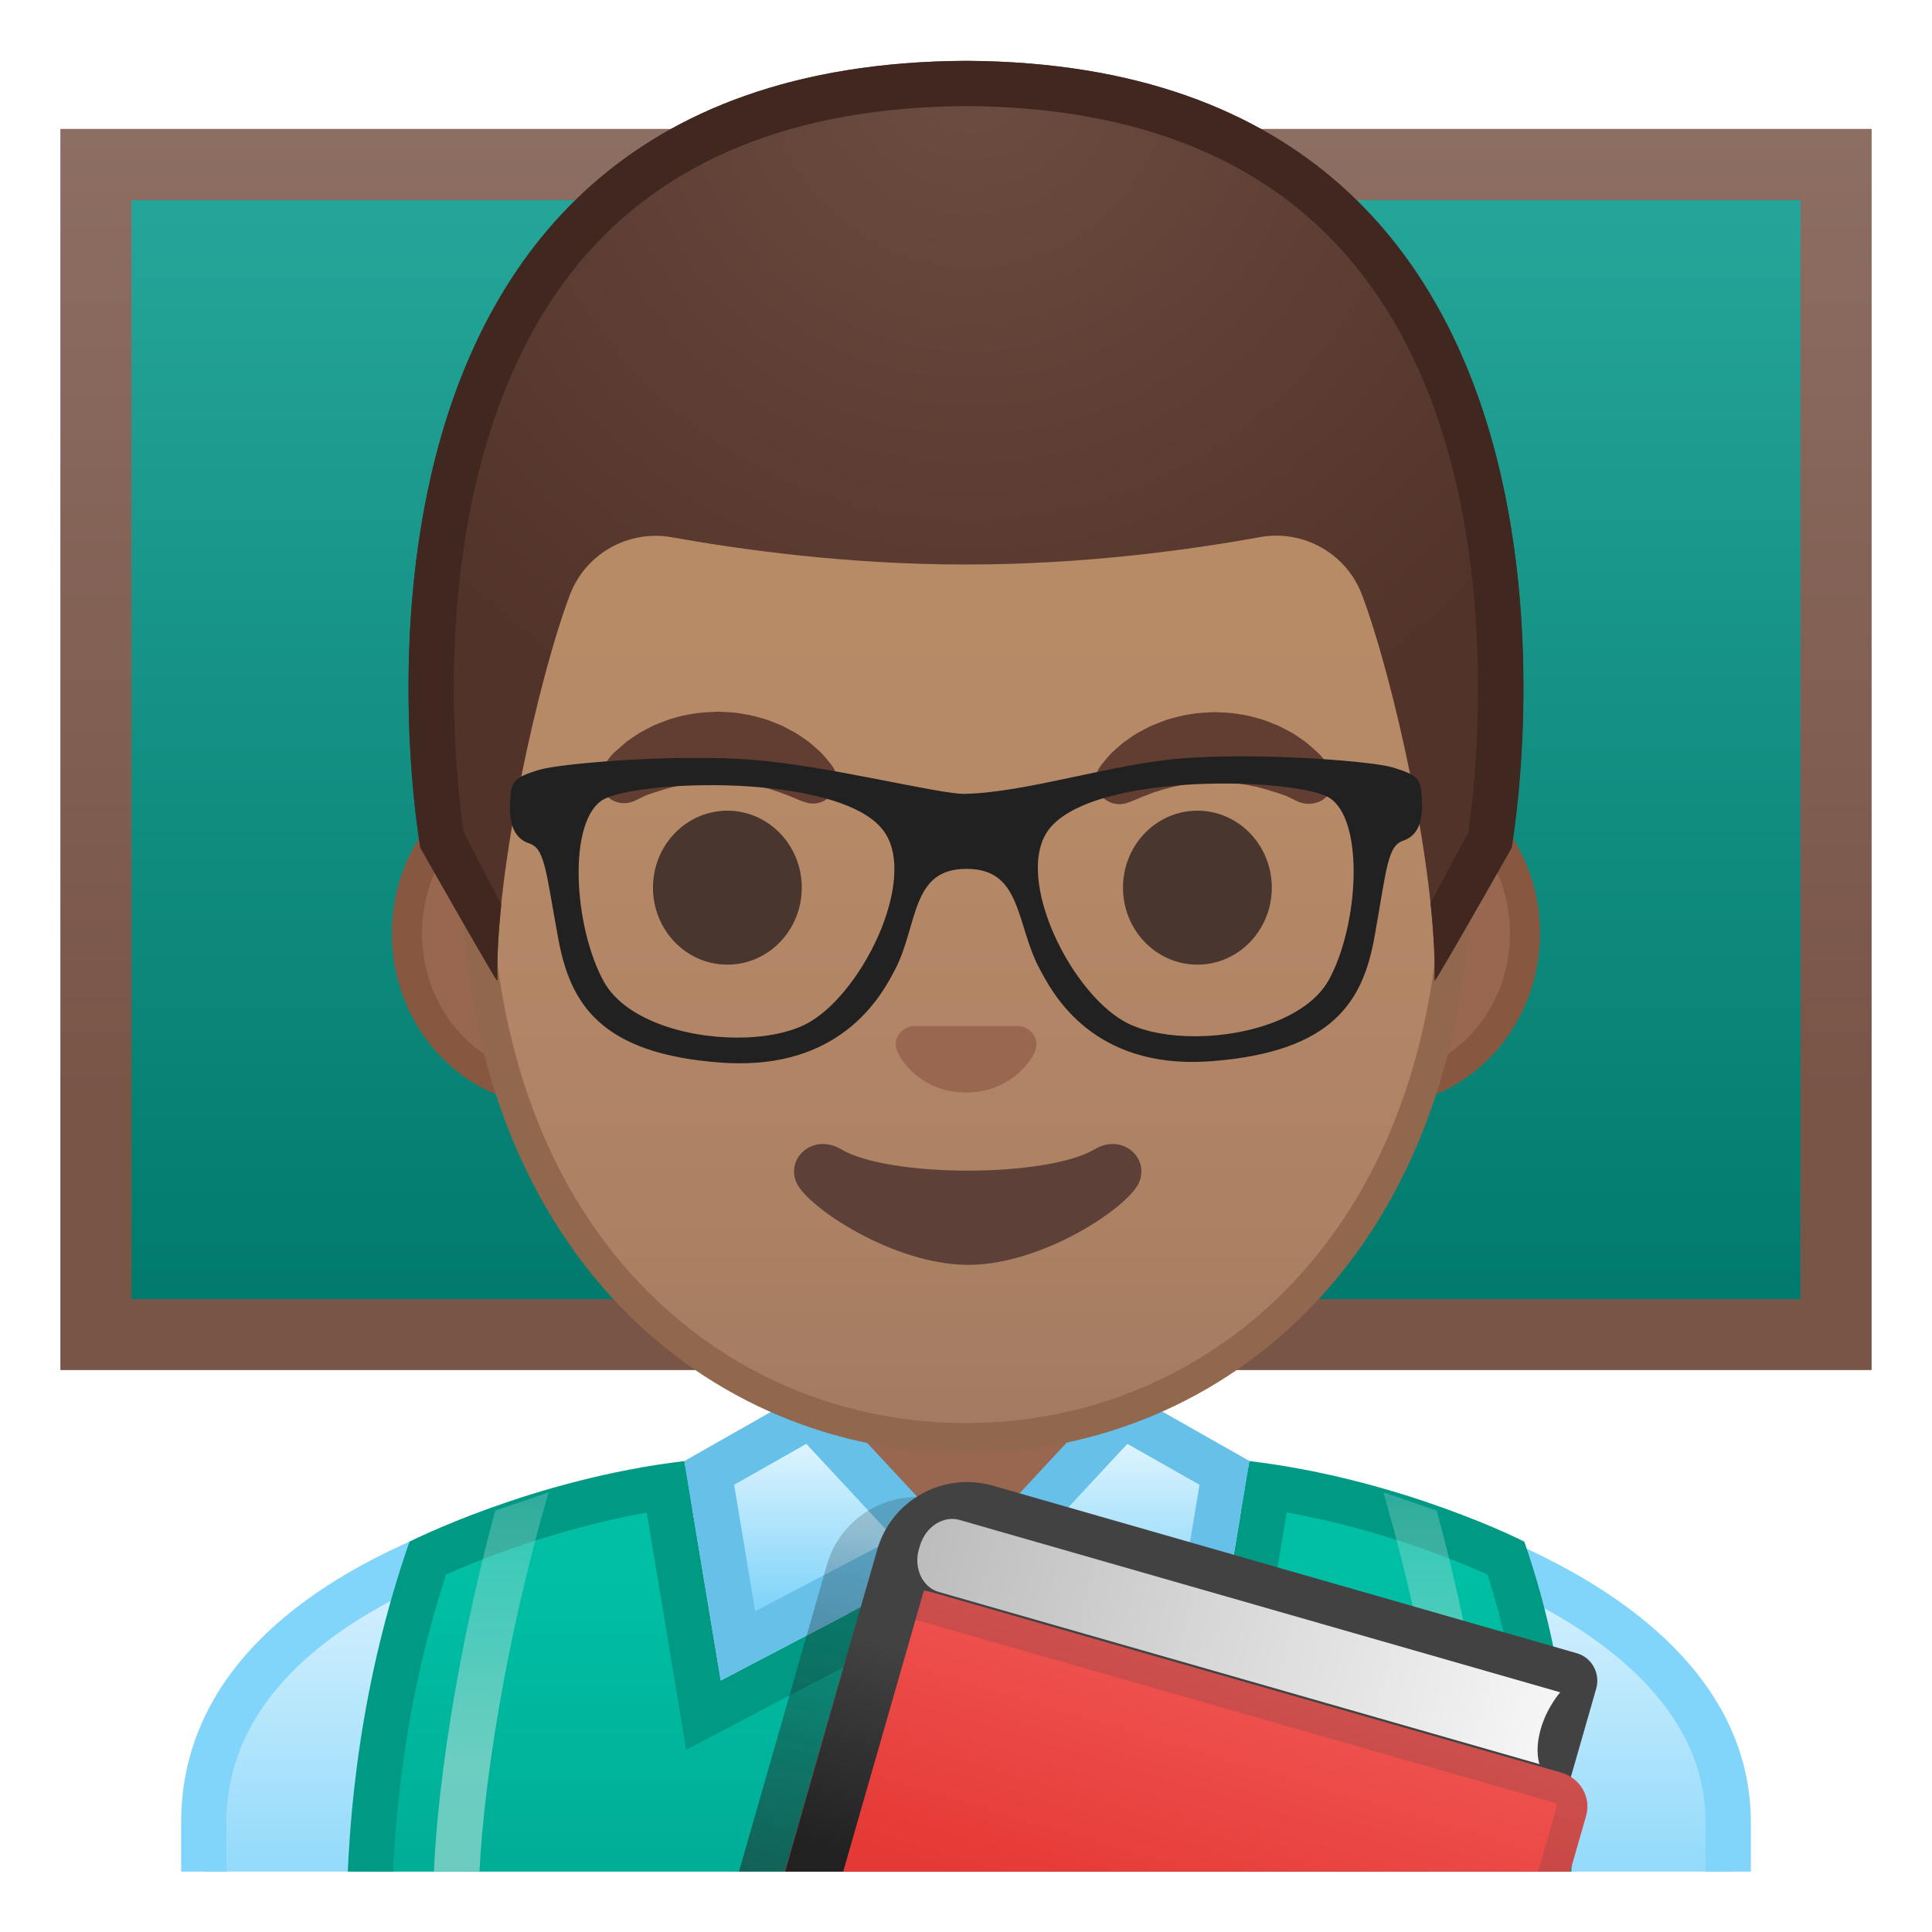
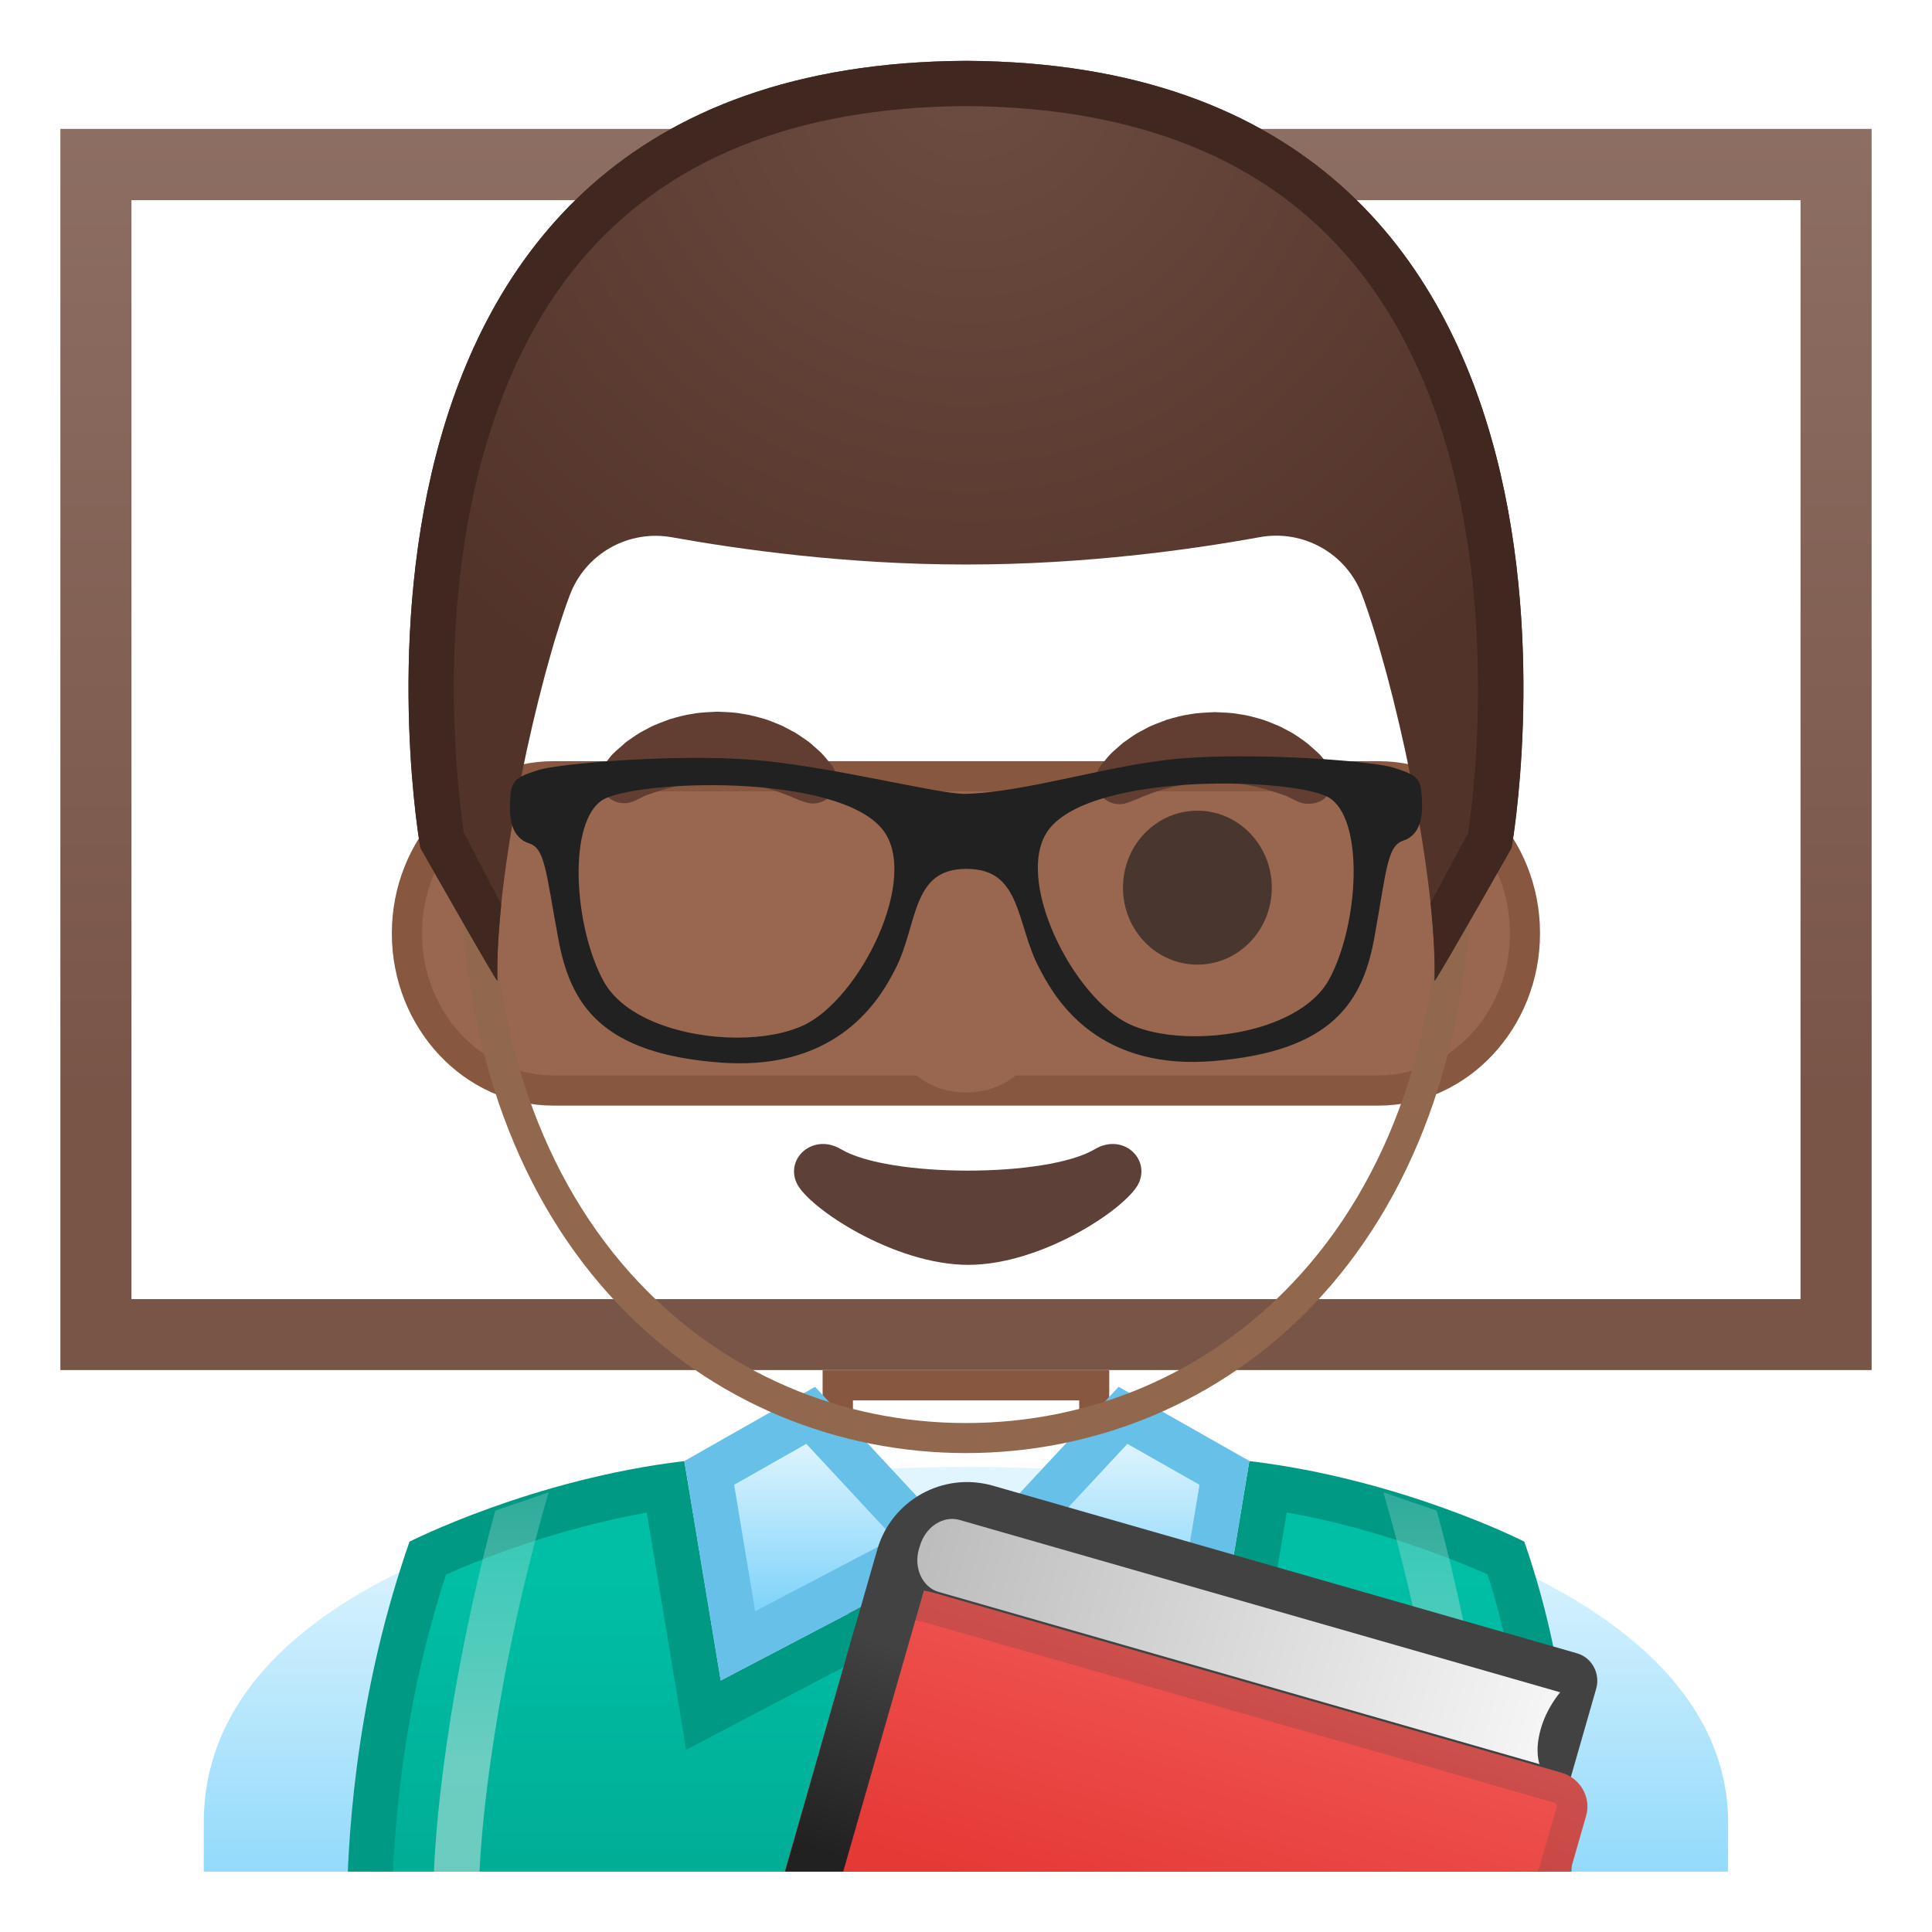
<svg xmlns="http://www.w3.org/2000/svg" xmlns:xlink="http://www.w3.org/1999/xlink" enable-background="new 0 0 128 128" viewBox="0 0 128 128">
  <linearGradient id="k" x1="64" x2="64" y1="11.395" y2="88.489" gradientUnits="userSpaceOnUse">
    <stop stop-color="#26A69A" offset="0" />
    <stop stop-color="#00796B" offset="1" />
  </linearGradient>
-   <rect x="6.36" y="10.9" width="115.29" height="77.52" fill="url(#k)" />
  <linearGradient id="h" x1="64" x2="64" y1="8.545" y2="90.776" gradientUnits="userSpaceOnUse">
    <stop stop-color="#8D6E63" offset="0" />
    <stop stop-color="#795548" offset=".779" />
  </linearGradient>
  <path d="m119.29 13.26v72.81h-110.58v-72.81h110.58m4.71-4.72h-120v82.23h120v-82.23z" fill="url(#h)" />
  <defs>
    <rect id="g" x="4" y="4" width="120" height="120" />
  </defs>
  <clipPath id="a">
    <use xlink:href="#g" />
  </clipPath>
  <g clip-path="url(#a)">
    <linearGradient id="f" x1="64" x2="64" y1="100.88" y2="129.36" gradientUnits="userSpaceOnUse">
      <stop stop-color="#E1F5FE" offset="0" />
      <stop stop-color="#81D4FA" offset="1" />
    </linearGradient>
    <path d="M13.5,136.01v-15.26c0-16.24,25.36-23.53,50.5-23.56h0.13c25.03,0,50.36,8.09,50.36,23.56 v15.26H13.5z" fill="url(#f)" />
-     <path d="m64.13 98.7c12.9 0 25.42 2.19 34.36 6 6.62 2.83 14.51 7.91 14.51 16.05v13.76h-98v-13.76c0-15.2 24.61-22.03 49-22.06l0.13 0.01m0-3h-0.13c-25.49 0.03-52 7.28-52 25.06v16.76h104v-16.76c0-16.76-26.26-25.06-51.87-25.06z" fill="#81D4FA" />
  </g>
  <g clip-path="url(#a)">
-     <path d="M63.14,109.48c-4.21,0-7.63-3.53-7.63-7.87v-9.83H72.5v9.83c0,4.34-3.42,7.87-7.63,7.87H63.14z" fill="#99674F" />
+     <path d="M63.14,109.48v-9.83H72.5v9.83c0,4.34-3.42,7.87-7.63,7.87H63.14z" fill="#99674F" />
    <path d="m71.5 92.78v8.83c0 3.79-2.98 6.87-6.63 6.87h-1.73c-3.66 0-6.63-3.08-6.63-6.87v-8.83h14.99m2-2h-19v10.83c0 4.9 3.86 8.87 8.63 8.87h1.73c4.77 0 8.63-3.97 8.63-8.87v-10.83h0.01z" fill="#875740" />
  </g>
  <g clip-path="url(#a)">
    <linearGradient id="e" x1="63.567" x2="63.567" y1="104.5" y2="126.36" gradientUnits="userSpaceOnUse">
      <stop stop-color="#00BFA5" offset="0" />
      <stop stop-color="#00AB94" offset="1" />
    </linearGradient>
    <path d="m24.97 136.01c-0.51-4.1-1.67-17.86 3.37-32.8 1.83-0.85 8.14-3.6 15.76-4.74l2.52 15.15 17.18-9.01h0.54l17.18 9.01 2.52-15.15c7.62 1.14 13.92 3.88 15.75 4.74 5.06 15.12 2.13 28.97 1.13 32.8h-75.95z" fill="url(#e)" />
    <path d="m85.25 100.2c6.11 1.1 11.17 3.16 13.3 4.11 4.25 13.26 2.26 25.47 1.17 30.21h-73.42c-0.51-5.02-1.04-17.06 3.25-30.2 2.12-0.95 7.19-3.01 13.3-4.11l1.93 11.63 0.68 4.09 3.67-1.93 14.91-7.82 14.91 7.82 3.67 1.93 0.68-4.09 1.95-11.64m-2.48-3.4-2.41 14.54-15.67-8.22h-1.27l-15.67 8.22-2.41-14.54c-10.09 1.2-18.21 5.34-18.21 5.34-6.48 18.62-3.46 35.38-3.46 35.38h78.37s5.42-16.76-1.05-35.38c0-0.01-8.13-4.14-18.22-5.34z" fill="#009984" />
  </g>
  <g clip-path="url(#a)">
    <linearGradient id="d" x1="54.332" x2="54.332" y1="95.215" y2="106.42" gradientUnits="userSpaceOnUse">
      <stop stop-color="#E1F5FE" offset="0" />
      <stop stop-color="#81D4FA" offset="1" />
    </linearGradient>
    <polygon points="46.99 97.58 53.71 93.76 61.68 102.33 48.89 109.04" fill="url(#d)" />
    <path d="m53.42 95.66 5.82 6.26-9.21 4.83-1.39-8.38 4.78-2.71m0.58-3.78-8.66 4.92 2.41 14.54 16.36-8.58-10.11-10.88z" fill="#66C0E8" />
  </g>
  <g clip-path="url(#a)">
    <linearGradient id="c" x1="-573.62" x2="-573.62" y1="95.216" y2="106.42" gradientTransform="matrix(-1 0 0 1 -499.84 0)" gradientUnits="userSpaceOnUse">
      <stop stop-color="#E1F5FE" offset="0" />
      <stop stop-color="#81D4FA" offset="1" />
    </linearGradient>
    <polygon points="66.44 102.33 74.4 93.77 81.12 97.58 79.22 109.04" fill="url(#c)" />
    <path d="m74.69 95.66 4.78 2.71-1.39 8.38-9.21-4.83 5.82-6.26m-0.58-3.78-10.11 10.87 16.36 8.58 2.41-14.54-8.66-4.91z" fill="#66C0E8" />
  </g>
  <linearGradient id="b" x1="78.493" x2="72.16" y1="106.73" y2="133.39" gradientUnits="userSpaceOnUse">
    <stop stop-color="#212121" stop-opacity=".2" offset=".002" />
    <stop stop-color="#212121" stop-opacity=".6" offset="1" />
  </linearGradient>
-   <path d="m102.42 111.85c0-0.02-0.01-0.03-0.01-0.05-0.01-0.04-0.02-0.07-0.04-0.1-0.17-0.54-0.56-0.97-1.09-1.13l-0.15-0.04h-0.01l-3.75-1.08-34.93-10.03c-0.05-0.01-0.09-0.01-0.14-0.03-3.24-0.85-6.58 1.03-7.51 4.27l-1.44 5.03c-0.1 0.34-0.21 0.71-0.32 1.11l-1.32 4.61-8.43 29.38c0 0.01-0.01 0.03-0.01 0.04l-1.7 5.92-0.61 2.14c-0.48 1.66-0.22 3.35 0.58 4.73 0.01 0.01 0.01 0.02 0.02 0.03 0.09 0.15 0.18 0.3 0.28 0.45 0.04 0.06 0.09 0.12 0.14 0.18 0.07 0.09 0.13 0.18 0.2 0.26 0.11 0.13 0.22 0.25 0.34 0.36l0.04 0.04c0.73 0.72 1.64 1.28 2.7 1.58l18.05 5.14 21.78 6.25 2.23 0.64 0.01-0.05 0.06 0.02 7.46-26.21 6.9-24.03 0.63-2.19-0.06-0.02 0.01-0.05-1.55-0.44 1.64-5.72c0.1-0.34 0.09-0.69 0-1.01z" clip-path="url(#a)" fill="url(#b)" />
  <g clip-path="url(#a)">
    <linearGradient id="t" x1="32.529" x2="32.529" y1="95.394" y2="123.06" gradientUnits="userSpaceOnUse">
      <stop stop-color="#B2DFDB" stop-opacity=".2" offset="0" />
      <stop stop-color="#B2DFDB" stop-opacity=".6" offset=".767" />
    </linearGradient>
    <path d="m28.71 126.22c-0.07-4.86 1.05-14.86 4.1-26.14l3.54-1.21c-3.36 11.53-4.69 22.38-4.63 27.3l-3.01 0.05z" fill="url(#t)" />
    <linearGradient id="s" x1="-598.84" x2="-598.84" y1="95.394" y2="123.06" gradientTransform="matrix(-1 0 0 1 -503.37 0)" gradientUnits="userSpaceOnUse">
      <stop stop-color="#B2DFDB" stop-opacity=".2" offset="0" />
      <stop stop-color="#B2DFDB" stop-opacity=".6" offset=".767" />
    </linearGradient>
    <path d="m99.29 126.22c0.07-4.86-1.05-14.86-4.1-26.14l-3.54-1.21c3.36 11.53 4.69 22.38 4.63 27.3l3.01 0.05z" fill="url(#s)" />
    <path d="m104.46 109.53-38.69-11.1c-3.28-0.94-6.71 0.96-7.65 4.24l-11.52 40.12c-0.94 3.28 0.96 6.71 4.24 7.65l40.51 11.63 14.4-50.19c0.29-1.01-0.29-2.06-1.29-2.35z" fill="#424242" />
    <linearGradient id="r" x1="82.111" x2="76.945" y1="110.81" y2="128.14" gradientUnits="userSpaceOnUse">
      <stop stop-color="#EF5350" offset="0" />
      <stop stop-color="#E53935" offset="1" />
    </linearGradient>
    <path d="m103.46 117.45-41.52-11.9c-4.53-1.3-5.32 2.35-6.59 6.78l-10.45 36.42c-1.27 4.43 1.37 9.07 5.89 10.37l37.61 10.79c1.25 0.36 2.54-0.34 2.89-1.56l13.79-48.04c0.35-1.22-0.38-2.5-1.62-2.86z" fill="url(#r)" />
    <g opacity=".2">
      <path d="m60.26 107.33c0.31 0 0.69 0.06 1.12 0.19l41.54 11.9c0.1 0.03 0.16 0.09 0.19 0.14s0.04 0.11 0.02 0.16l-13.81 48.08c-0.03 0.11-0.15 0.16-0.25 0.16-0.03 0-0.06 0-0.09-0.01l-37.65-10.8c-1.67-0.48-3.05-1.56-3.9-3.05-0.84-1.47-1.04-3.17-0.58-4.77l10.47-36.46 0.17-0.61c1.07-3.76 1.59-4.93 2.77-4.93m0-2.04c-3.06 0-3.81 3.22-4.9 7.03l-10.47 36.46c-1.27 4.42 1.36 9.05 5.88 10.34l37.65 10.8c0.22 0.06 0.44 0.09 0.65 0.09 1 0 1.92-0.64 2.21-1.64l13.81-48.08c0.35-1.21-0.37-2.47-1.61-2.83l-41.54-11.9c-0.63-0.19-1.19-0.27-1.68-0.27z" fill="#424242" />
    </g>
    <g opacity=".2">
      <path d="m64.33 101.57c0.19 0 0.38 0.02 0.59 0.07l37.25 10.7-0.31 1.08c-11.79-3.29-34.29-9.62-38.94-11.16 0.24-0.33 0.71-0.69 1.41-0.69m0-3.33c-4.52 0-6.78 5.57-3.12 6.94 4.03 1.51 42.93 12.32 42.93 12.32l1.58-5.52c0.3-1.06-0.19-2.14-1.11-2.4l-38.84-11.16c-0.5-0.12-0.98-0.18-1.44-0.18z" fill="#424242" />
    </g>
    <linearGradient id="q" x1="-18.084" x2="25.361" y1="426.16" y2="426.16" gradientTransform="matrix(.961 .276 .319 -1.112 -57.724 581.53)" gradientUnits="userSpaceOnUse">
      <stop stop-color="#BDBDBD" offset=".01" />
      <stop stop-color="#F5F5F5" offset=".987" />
    </linearGradient>
    <path d="m103.37 112.12-39.8-11.42c-1.08-0.31-2.26 0.46-2.62 1.71l-0.07 0.22c-0.36 1.25 0.23 2.53 1.31 2.84l39.81 11.41s-0.34-0.83 0.07-2.3 1.3-2.46 1.3-2.46z" fill="url(#q)" />
    <defs>
      <path id="p" d="m105.71 118.1-42.18-12.1c-3.25-0.93-6.63 0.94-7.56 4.19l-11.69 40.7c-0.93 3.25 0.94 6.63 4.19 7.57l42.18 12.1 15.06-52.46z" />
    </defs>
    <clipPath>
      <use xlink:href="#p" />
    </clipPath>
    <defs>
      <path id="o" d="m105.67 118.03-44.5-12.66c-3.53-1-3.9 0.22-4.81 3.43l-12.06 42.22c-0.91 3.21 1.01 6.58 4.29 7.51l42.14 11.99 14.94-52.49z" />
    </defs>
    <clipPath id="n">
      <use xlink:href="#o" />
    </clipPath>
    <linearGradient id="m" x1="53.062" x2="57.437" y1="122.21" y2="108.46" gradientUnits="userSpaceOnUse">
      <stop stop-color="#212121" offset="0" />
      <stop stop-color="#424242" offset="1" />
    </linearGradient>
    <polygon points="63.63 96.95 57.2 95.1 39.13 158.05 45.56 159.89" clip-path="url(#n)" fill="url(#m)" />
  </g>
  <path d="m36.67 72.26c-5.36 0-9.71-4.67-9.71-10.41s4.36-10.41 9.71-10.41h54.65c5.36 0 9.71 4.67 9.71 10.41s-4.36 10.41-9.71 10.41h-54.65z" fill="#99674F" />
  <path d="m91.33 52.43c4.8 0 8.71 4.22 8.71 9.41s-3.91 9.41-8.71 9.41h-54.66c-4.8 0-8.71-4.22-8.71-9.41s3.91-9.41 8.71-9.41h54.66m0-2h-54.66c-5.89 0-10.71 5.14-10.71 11.41 0 6.28 4.82 11.41 10.71 11.41h54.65c5.89 0 10.71-5.14 10.71-11.41 0.01-6.27-4.81-11.41-10.7-11.41z" fill="#875740" />
  <linearGradient id="l" x1="64" x2="64" y1="94.591" y2="12.825" gradientUnits="userSpaceOnUse">
    <stop stop-color="#A47B62" offset="0" />
    <stop stop-color="#AD8264" offset=".191" />
    <stop stop-color="#B78A67" offset=".551" />
    <stop stop-color="#BA8D68" offset="1" />
  </linearGradient>
-   <path d="m64 95.27c-15.66 0-32.52-12.14-32.52-38.81 0-12.38 3.56-23.79 10.02-32.13 6.04-7.8 14.24-12.27 22.5-12.27 8.25 0 16.45 4.47 22.5 12.27 6.46 8.33 10.02 19.75 10.02 32.13 0 12.09-3.51 22.19-10.14 29.21-5.86 6.19-13.81 9.6-22.38 9.6z" fill="url(#l)" />
  <path d="m64 13.07c7.94 0 15.85 4.33 21.71 11.88 6.33 8.16 9.81 19.35 9.81 31.52 0 11.83-3.41 21.7-9.87 28.52-5.67 5.99-13.36 9.29-21.65 9.29s-15.98-3.3-21.65-9.29c-6.46-6.82-9.87-16.69-9.87-28.52 0-12.16 3.49-23.35 9.81-31.52 5.86-7.55 13.77-11.88 21.71-11.88m0-2c-17.4 0-33.52 18.61-33.52 45.39 0 26.64 16.61 39.81 33.52 39.81s33.52-13.17 33.52-39.81c0-26.78-16.12-45.39-33.52-45.39z" fill="#91674D" />
  <path d="m39.99 50.73s0.13-0.19 0.38-0.51c0.07-0.08 0.12-0.16 0.22-0.26 0.11-0.11 0.23-0.22 0.37-0.34s0.28-0.24 0.43-0.38c0.15-0.13 0.31-0.23 0.48-0.35 0.17-0.11 0.34-0.24 0.53-0.35 0.19-0.1 0.4-0.21 0.6-0.32 0.21-0.12 0.43-0.21 0.66-0.3s0.47-0.18 0.71-0.27c0.49-0.14 1-0.29 1.54-0.36 0.53-0.1 1.08-0.11 1.63-0.14 0.55 0.03 1.09 0.03 1.63 0.14 0.53 0.07 1.05 0.22 1.54 0.36 0.24 0.08 0.48 0.17 0.71 0.27 0.23 0.09 0.45 0.18 0.66 0.3 0.21 0.11 0.41 0.22 0.6 0.32 0.19 0.11 0.36 0.24 0.53 0.35 0.17 0.12 0.33 0.22 0.47 0.34s0.27 0.24 0.4 0.35c0.12 0.11 0.24 0.21 0.34 0.31s0.18 0.21 0.26 0.29c0.31 0.36 0.46 0.57 0.46 0.57 0.51 0.7 0.35 1.69-0.36 2.19-0.43 0.31-0.96 0.37-1.43 0.21l-0.29-0.1s-0.19-0.07-0.49-0.2c-0.08-0.03-0.15-0.07-0.25-0.11-0.1-0.03-0.19-0.07-0.3-0.11-0.21-0.08-0.44-0.17-0.7-0.25-0.13-0.04-0.26-0.09-0.4-0.13-0.14-0.03-0.28-0.07-0.43-0.11-0.07-0.02-0.15-0.04-0.22-0.06-0.08-0.01-0.15-0.03-0.23-0.04-0.16-0.03-0.31-0.07-0.47-0.1-0.33-0.04-0.66-0.11-1-0.12-0.34-0.04-0.69-0.03-1.03-0.05-0.35 0.02-0.7 0.01-1.03 0.05-0.34 0.02-0.67 0.09-1 0.12-0.16 0.03-0.31 0.07-0.47 0.1-0.08 0.01-0.16 0.03-0.23 0.04-0.07 0.02-0.15 0.04-0.22 0.06-0.15 0.04-0.29 0.07-0.43 0.11s-0.27 0.09-0.4 0.13-0.25 0.08-0.37 0.11c-0.1 0.04-0.2 0.07-0.29 0.1s-0.18 0.06-0.27 0.09c-0.1 0.04-0.2 0.1-0.29 0.14-0.36 0.18-0.57 0.27-0.57 0.27-0.83 0.34-1.77-0.05-2.11-0.87-0.24-0.48-0.16-1.06 0.13-1.49z" fill="#613E31" />
-   <ellipse cx="48.19" cy="58.81" rx="4.93" ry="5.1" fill="#49362E" />
  <path d="m86.05 53.13s-0.22-0.09-0.57-0.27c-0.09-0.04-0.19-0.1-0.29-0.14-0.09-0.02-0.18-0.06-0.27-0.09s-0.19-0.07-0.29-0.1c-0.12-0.04-0.24-0.07-0.37-0.11s-0.26-0.09-0.4-0.13-0.28-0.07-0.43-0.11c-0.07-0.02-0.15-0.04-0.22-0.06-0.08-0.01-0.15-0.03-0.23-0.04-0.16-0.03-0.31-0.07-0.47-0.1-0.33-0.04-0.66-0.11-1-0.12-0.34-0.04-0.69-0.03-1.03-0.05-0.35 0.02-0.7 0.01-1.03 0.05-0.34 0.02-0.67 0.09-1 0.12-0.16 0.03-0.31 0.07-0.47 0.1-0.08 0.01-0.16 0.03-0.23 0.04-0.07 0.02-0.15 0.04-0.22 0.06-0.15 0.04-0.29 0.08-0.43 0.11-0.14 0.04-0.27 0.09-0.4 0.13-0.26 0.07-0.49 0.16-0.7 0.25-0.11 0.04-0.2 0.08-0.3 0.11-0.09 0.04-0.17 0.08-0.25 0.11-0.3 0.13-0.49 0.2-0.49 0.2l-0.28 0.1c-0.82 0.29-1.72-0.15-2-0.97-0.17-0.5-0.08-1.03 0.21-1.44 0 0 0.16-0.22 0.46-0.57 0.08-0.09 0.16-0.19 0.26-0.29s0.22-0.2 0.34-0.31 0.26-0.23 0.4-0.35 0.31-0.22 0.47-0.34c0.17-0.12 0.34-0.24 0.53-0.35 0.19-0.1 0.4-0.21 0.6-0.32 0.21-0.12 0.43-0.21 0.66-0.3s0.46-0.18 0.71-0.27c0.49-0.14 1-0.29 1.54-0.36 0.53-0.1 1.08-0.11 1.63-0.14 0.55 0.03 1.09 0.03 1.63 0.14 0.53 0.06 1.05 0.22 1.54 0.36 0.24 0.08 0.48 0.17 0.71 0.27 0.23 0.09 0.45 0.18 0.66 0.3 0.21 0.11 0.41 0.22 0.6 0.32 0.19 0.11 0.36 0.24 0.53 0.35 0.17 0.12 0.32 0.22 0.48 0.35 0.15 0.13 0.3 0.26 0.43 0.38s0.26 0.23 0.37 0.34c0.09 0.1 0.15 0.18 0.22 0.26 0.25 0.31 0.38 0.51 0.38 0.51 0.5 0.74 0.31 1.74-0.43 2.25-0.49 0.28-1.07 0.32-1.56 0.12z" fill="#613E31" />
  <ellipse cx="79.33" cy="58.81" rx="4.93" ry="5.1" fill="#49362E" />
  <path d="m67.86 68.06c-0.11-0.04-0.21-0.07-0.32-0.08h-7.07c-0.11 0.01-0.22 0.04-0.32 0.08-0.64 0.26-0.99 0.92-0.69 1.63s1.71 2.69 4.55 2.69 4.25-1.99 4.55-2.69c0.29-0.71-0.06-1.37-0.7-1.63z" fill="#99674F" />
  <path d="m72.53 76.14c-3.19 1.89-13.63 1.89-16.81 0-1.83-1.09-3.7 0.58-2.94 2.24 0.75 1.63 6.45 5.42 11.37 5.42s10.55-3.79 11.3-5.42c0.75-1.66-1.09-3.33-2.92-2.24z" fill="#5D4037" />
  <defs>
    <path id="j" d="m64 4.03h-0.02s-0.01 0-0.02 0c-45.43 0.24-36.12 52.14-36.12 52.14s5.1 8.99 5.1 8.81c-0.03-1.41 0.46-6.89 0.46-6.89l-2.68-2.92s3.89-25.44 6.79-24.91c4.45 0.81 26.54 2 26.57 2 7.83 0 14.92-0.36 19.37-1.17 2.9-0.53 9.64 1.7 10.68 4.45 1.33 3.54 3.13 19.71 3.13 19.71l-2.68 2.83s0.49 5.51 0.46 6.89c0 0.18 5.1-8.81 5.1-8.81s9.3-51.89-36.14-52.13z" />
  </defs>
  <clipPath>
    <use xlink:href="#j" />
  </clipPath>
  <radialGradient id="i" cx="64.26" cy="4.274" r="48.85" gradientUnits="userSpaceOnUse">
    <stop stop-color="#6D4C41" offset="0" />
    <stop stop-color="#523329" offset="1" />
  </radialGradient>
  <path d="m64.02 4.03h-0.02-0.02c-45.43 0.24-36.13 52.14-36.13 52.14s5.1 8.99 5.1 8.81c-0.16-7.25 2.74-20.09 4.8-25.55 1.04-2.76 3.9-4.36 6.79-3.83 4.46 0.8 11.55 1.8 19.38 1.8h0.08 0.08c7.83 0 14.92-1 19.37-1.81 2.9-0.53 5.76 1.08 6.79 3.83 2.06 5.47 4.96 18.3 4.8 25.55 0 0.18 5.1-8.81 5.1-8.81s9.31-51.89-36.12-52.13z" fill="url(#i)" />
  <path d="m64.02 4.03h-0.02-0.02c-45.43 0.24-36.13 52.14-36.13 52.14s5 8.81 5.1 8.81c-0.03-1.48 0.07-3.2 0.26-5.03-0.12-0.29-2.46-4.75-2.48-4.79-0.24-1.6-0.93-6.98-0.55-13.56 0.41-7.04 2.17-16.96 8.22-24.22 5.67-6.8 14.27-10.28 25.56-10.35h0.04c11.32 0.06 19.93 3.54 25.6 10.35 10.81 12.96 8.18 34.33 7.67 37.79-0.02 0.04-2.46 4.58-2.49 4.65 0.2 1.89 0.31 3.65 0.27 5.17 0.1 0 5.1-8.81 5.1-8.81s9.3-51.91-36.13-52.15z" fill="#402821" />
  <path d="m93.93 52.93c-0.07-1.19-0.12-1.31-1.69-1.81-1.23-0.39-7.95-0.94-13.01-0.66-0.36 0.02-0.71 0.04-1.05 0.07-4.59 0.39-10.1 2.24-14.24 2.34-1.76 0.04-9.01-1.86-14.14-2.26-0.33-0.02-0.66-0.05-1-0.06-5.07-0.26-11.82 0.34-13.05 0.73-1.57 0.5-1.62 0.63-1.68 1.82-0.07 1.19 0.13 2.2 1.06 2.51 1.27 0.41 1.28 2 2.13 6.54 0.77 4.14 2.62 7.41 10.57 7.98 0.34 0.02 0.66 0.04 0.98 0.04 7.03 0.1 9.45-4.53 10.25-6.07 1.5-2.86 1.02-6.8 4.96-6.81s3.55 3.86 5.07 6.71c0.81 1.53 3.17 6.18 10.14 6.08 0.34-0.01 0.69-0.02 1.05-0.05 7.94-0.62 9.78-3.9 10.52-8.04 0.82-4.55 0.83-6.13 2.09-6.56 0.92-0.3 1.11-1.31 1.04-2.5zm-40.56 15.24c-1.21 0.57-2.85 0.86-4.57 0.85-3.59-0.01-7.57-1.27-9.01-3.81-2.04-3.62-2.57-10.94 0.03-12.47 1.14-0.67 4.99-1.13 8.97-0.96 4.13 0.18 8.41 1.04 9.94 3.06 2.56 3.34-1.5 11.51-5.36 13.33zm34.9-3.1c-1.43 2.56-5.44 3.85-9.05 3.86-1.7 0.01-3.31-0.27-4.51-0.83-3.87-1.8-7.97-9.94-5.45-13.3 1.53-2.04 5.82-2.92 9.96-3.12 3.97-0.19 7.81 0.25 8.94 0.91 2.62 1.53 2.13 8.85 0.11 12.48z" fill="#212121" stroke="#212121" stroke-miterlimit="10" stroke-width=".55" />
</svg>